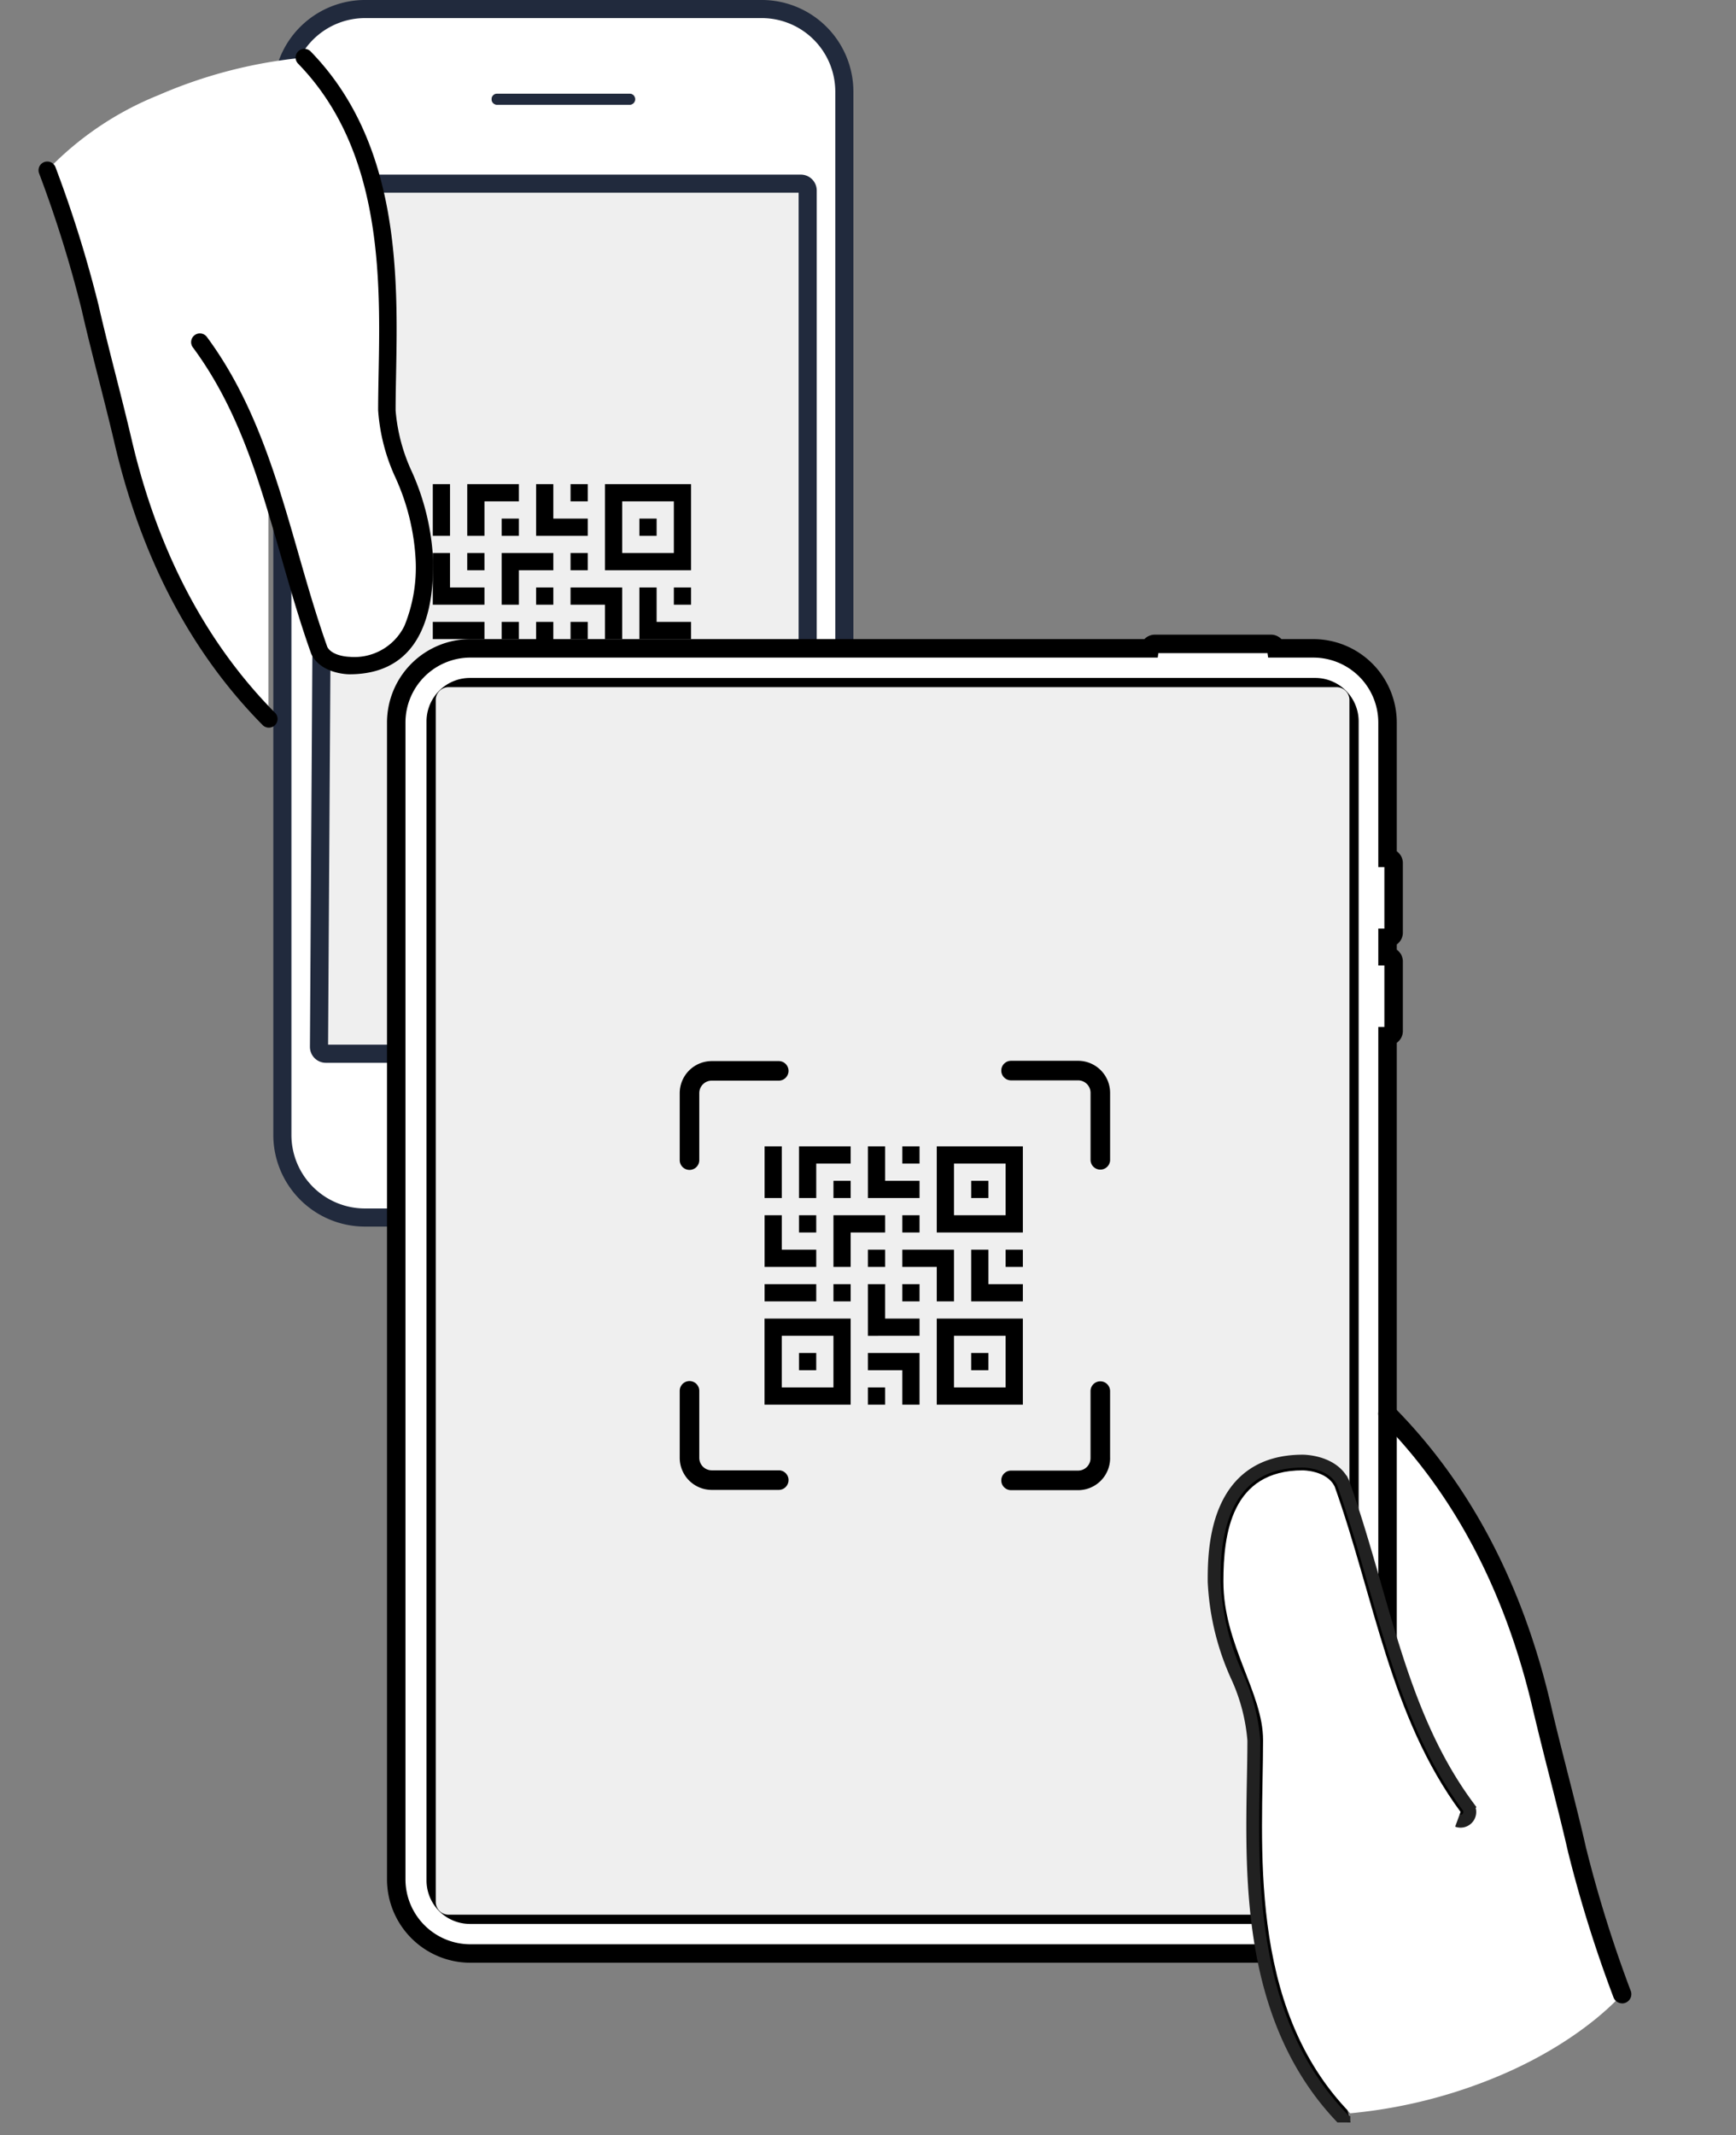
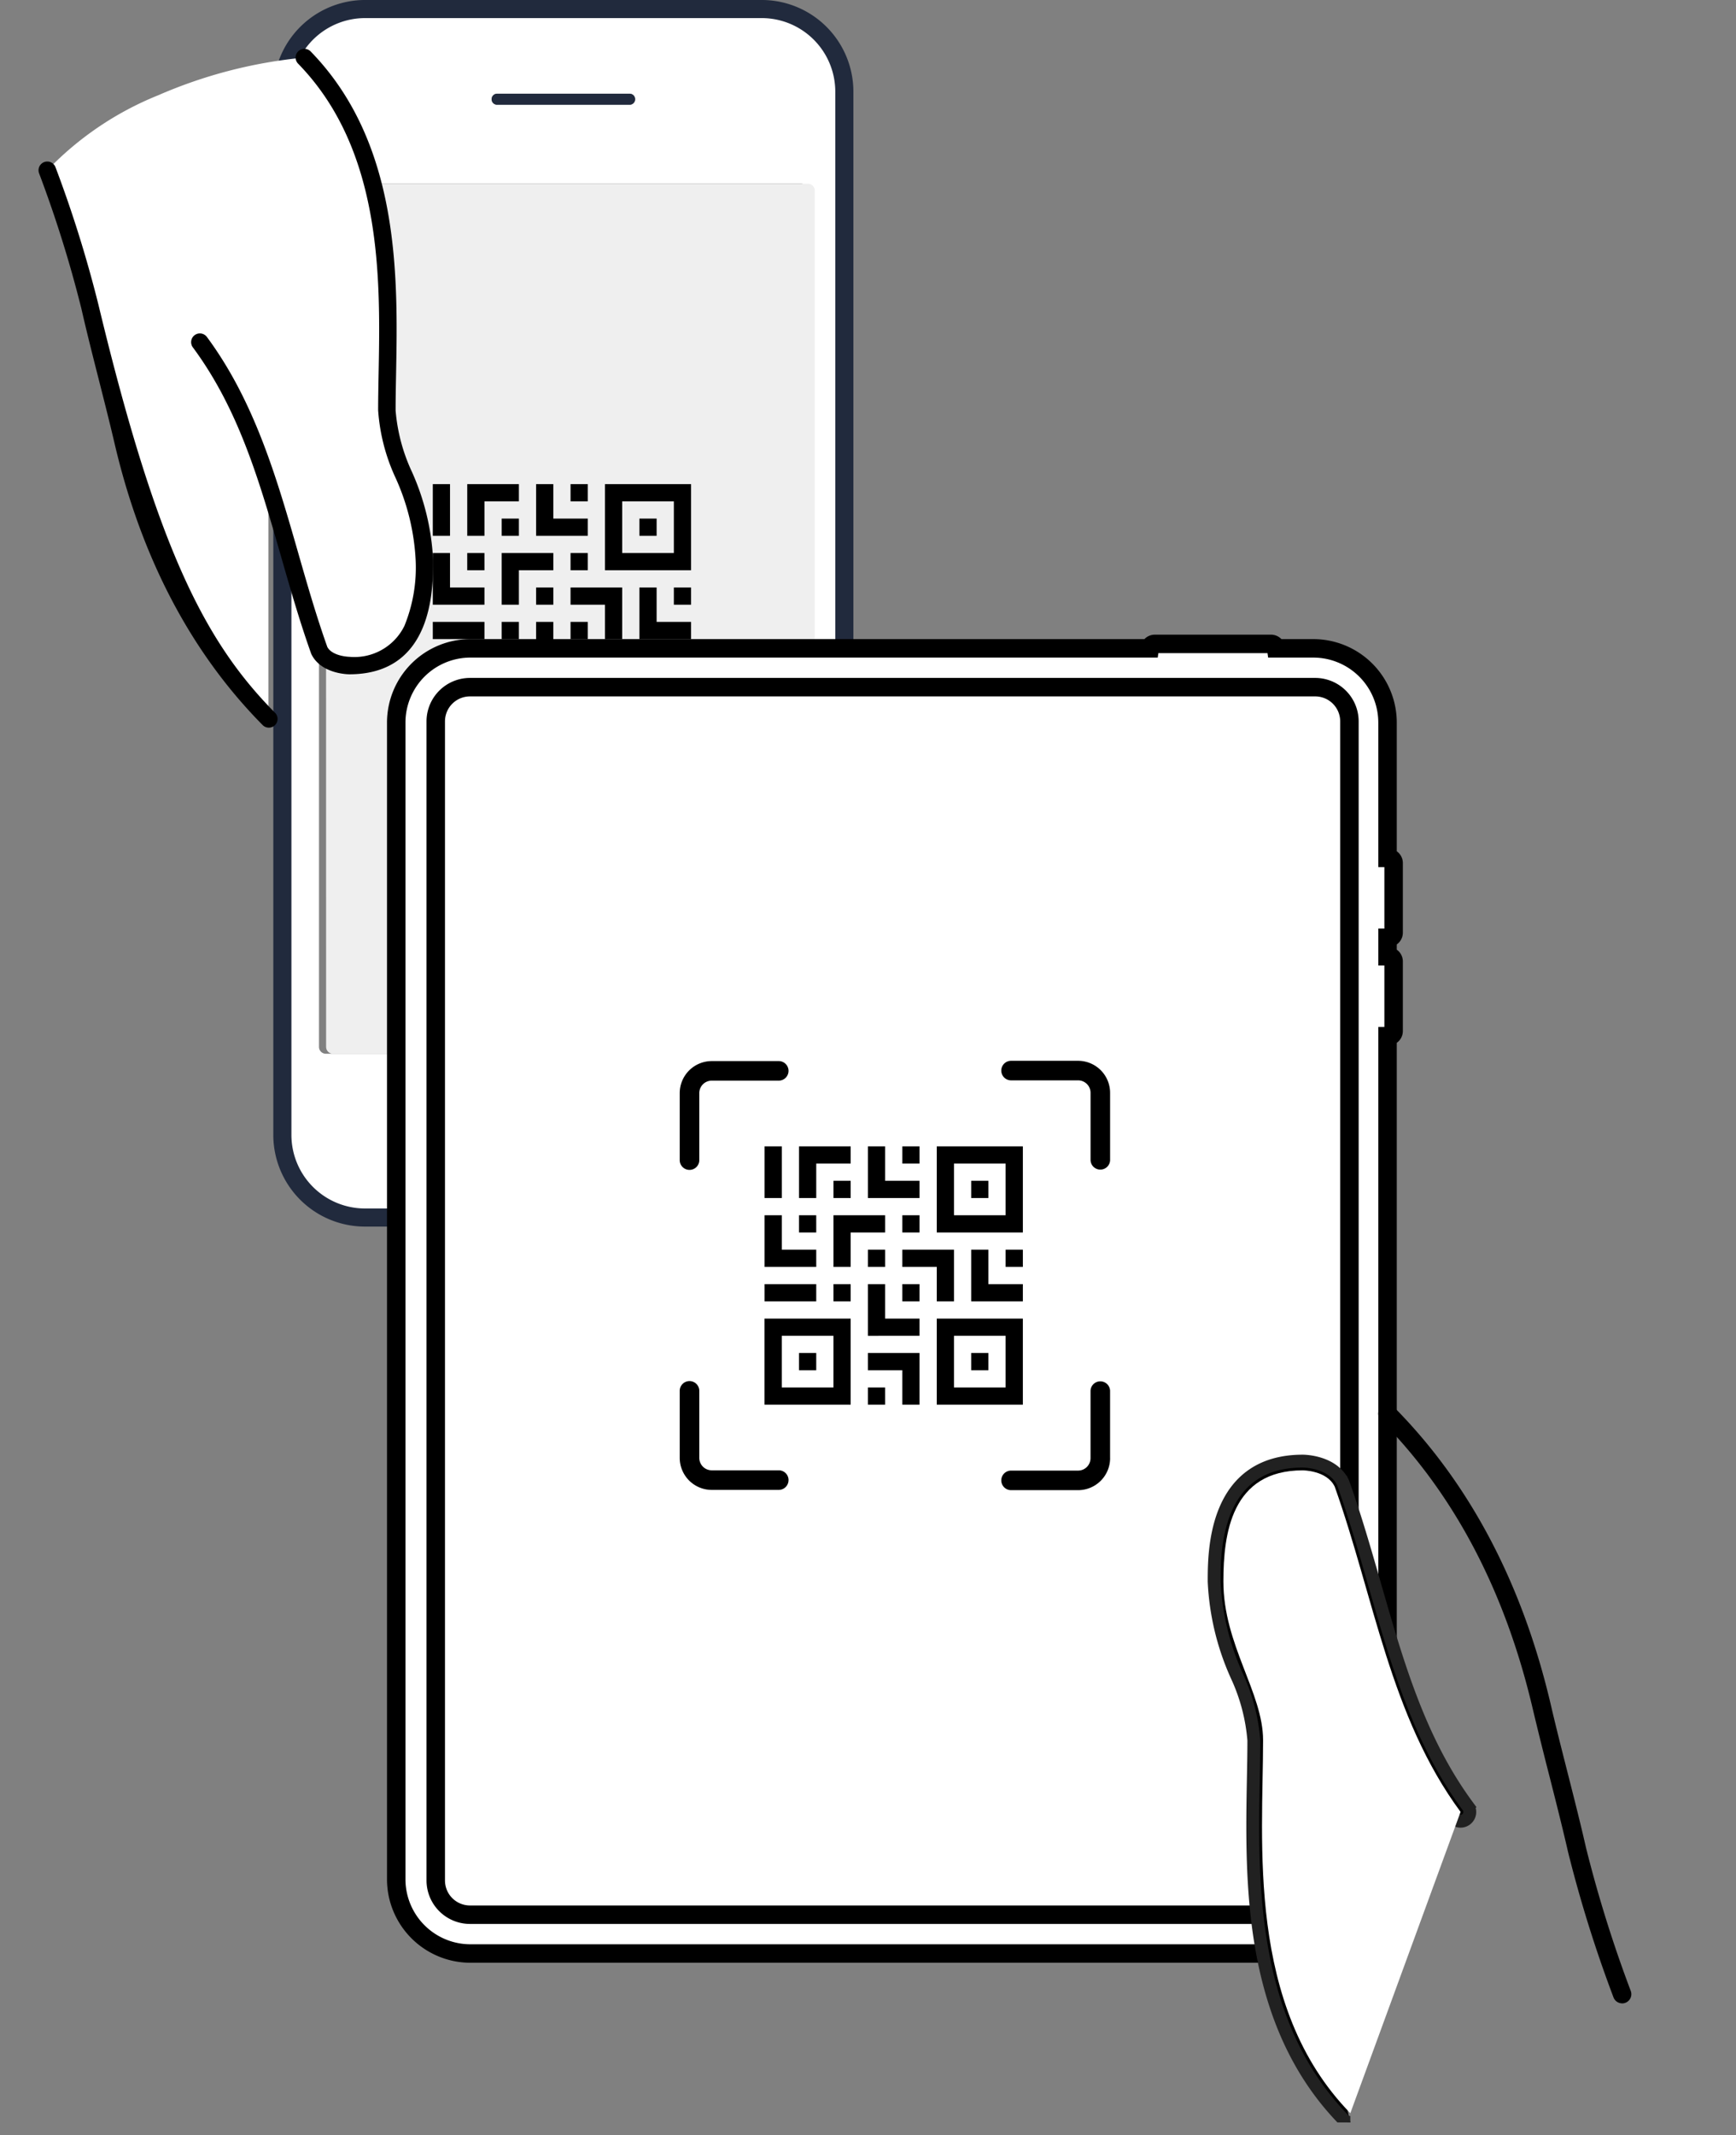
<svg xmlns="http://www.w3.org/2000/svg" width="135" height="166">
  <rect width="100%" height="100%" fill="#808080" stroke="none" />
  <defs>
    <clipPath id="a">
      <rect data-name="長方形 10035" width="135" height="166" rx="4" transform="translate(833 1897)" fill="#fff" />
    </clipPath>
    <clipPath id="b">
      <path data-name="長方形 10048" fill="none" d="M0 0h30.682v52.803H0z" />
    </clipPath>
    <clipPath id="c">
      <path data-name="長方形 10050" fill="none" d="M0 0h96.768v115.677H0z" />
    </clipPath>
    <clipPath id="d">
      <path data-name="長方形 10051" fill="none" d="M0 0h33.468v33.383H0z" />
    </clipPath>
  </defs>
  <g data-name="マスクグループ 35764" transform="translate(-833 -1897)" clip-path="url(#a)">
    <g data-name="グループ 41380">
      <g data-name="グループ 41375">
        <g data-name="グループ 41379">
          <g data-name="グループ 41374">
            <g data-name="グループ 41371">
              <g data-name="グループ 41369">
                <path data-name="合体 40" d="M879.576 1897.704h12.684a6.44 6.44 0 0 1 6.4 6.444v80.859l-.046.985a6.44 6.44 0 0 1-6.354 5.671h-30.906a6.438 6.438 0 0 1-6.4-6.441v-52.7q.272-.128.533-.27v-22.749a5.013 5.013 0 0 0-.533-.086v-4.9l.064-1.264a6.41 6.41 0 0 1 .469-1.673v-.217h.1a6.41 6.41 0 0 1 5.761-3.658Zm2.826 7.011a.428.428 0 0 0-.426-.429h-10.338a.43.43 0 0 0 0 .859h10.339a.428.428 0 0 0 .425-.43Zm13.407 73.679v-66.58a.536.536 0 0 0-.531-.535h-35.371v23.222h-2.1v43.893a.532.532 0 0 0 .531.535h36.94a.534.534 0 0 0 .531-.535Zm-12.474 5.3a.479.479 0 1 0-.475.479.483.483 0 0 0 .475-.482Zm-3.206 0a.431.431 0 0 0-.426-.432h-6.074a.431.431 0 0 0 0 .862h6.073a.431.431 0 0 0 .427-.433Z" fill="#fff" />
                <path data-name="パス 223064" d="M858.354 1924.081c.415-8.088.4-12.784.4-12.784a.735.735 0 0 1 .127-.014h36.948a.536.536 0 0 1 .531.532v66.579a.534.534 0 0 1-.531.535h-36.94a.532.532 0 0 1-.529-.535" fill="#efefef" />
-                 <path data-name="パス 223071" d="M854.955 1922.88v-4.583a7.574 7.574 0 0 0 1.605-.817 6.82 6.82 0 0 0 1.246-1.045v7.645a5.041 5.041 0 0 0-2.851-1.2" fill="#fff" />
                <path data-name="パス 223072" d="M871.639 1905.144a.43.43 0 0 1 0-.859h10.337a.43.43 0 0 1 0 .859Z" fill="#212a3d" />
                <path data-name="パス 223073" d="M873.629 1984.12a.428.428 0 0 1-.426-.429.429.429 0 0 1 .426-.433h6.074a.431.431 0 0 1 0 .862Z" fill="#212a3d" />
                <path data-name="パス 223075" d="M882.856 1984.173a.484.484 0 0 1 0-.968.484.484 0 0 1 0 .968" fill="#212a3d" />
                <path data-name="パス 223103" d="M861.351 1896.999h30.913a7.132 7.132 0 0 1 7.1 7.149v80.859l-.046 1.018v.051a7.127 7.127 0 0 1-7.054 6.291h-30.91a7.132 7.132 0 0 1-7.1-7.145v-76.195a.704.704 0 0 1 1.408 0v76.195a5.723 5.723 0 0 0 5.692 5.737h30.91a5.718 5.718 0 0 0 5.648-5.026l.044-.959v-80.826a5.723 5.723 0 0 0-5.692-5.741h-30.913a5.731 5.731 0 0 0-5.63 4.917l-.061 1.214v4.876a.704.704 0 0 1-1.408 0v-4.927l.063-1.264c0-.021 0-.041.005-.062a7.145 7.145 0 0 1 7.03-6.162" fill="#212a3d" />
-                 <path data-name="パス 223104" d="M858.338 1910.576h36.94a1.239 1.239 0 0 1 1.235 1.239v66.579a1.239 1.239 0 0 1-1.235 1.239h-36.94a1.239 1.239 0 0 1-1.236-1.239l.416-66.973a.704.704 0 0 1 1.408 0l-.413 66.804h36.592v-66.242h-36.767a.703.703 0 1 1-.256-1.382 1.465 1.465 0 0 1 .256-.026" fill="#212a3d" />
                <path data-name="パス 223128" d="M888.069 1951.632a11.263 11.263 0 1 0-11.263 11.263 11.263 11.263 0 0 0 11.263-11.263" fill="none" />
              </g>
              <g data-name="グループ 41370">
                <g data-name="グループ 41368">
                  <g data-name="グループ 41367" clip-path="url(#b)" transform="rotate(180 433.341 976.8)">
                    <path data-name="パス 223129" d="M26.691 32.743c-.791-3.467-1.773-7.015-2.581-10.478-1.891-8.078-5.473-15.616-11.3-21.522v34.094a5.657 5.657 0 0 1-5.657 5.657H4.291a22.341 22.341 0 0 0 5.722 11.63 37.09 37.09 0 0 0 11.363-2.93 24.713 24.713 0 0 0 8.627-5.832 94.546 94.546 0 0 1-3.312-10.619" fill="#fff" />
-                     <path data-name="パス 223130" d="M30.003 44.041a.679.679 0 0 1-.64-.451 95.458 95.458 0 0 1-3.338-10.69c-.416-1.822-.893-3.7-1.355-5.518-.414-1.63-.842-3.316-1.225-4.957C21.421 13.753 17.661 6.6 12.271 1.157A.679.679 0 0 1 13.232.2c5.573 5.623 9.454 13 11.539 21.915.38 1.629.807 3.308 1.219 4.932.464 1.825.943 3.712 1.362 5.55a94.461 94.461 0 0 0 3.294 10.537.679.679 0 0 1-.64.907" />
+                     <path data-name="パス 223130" d="M30.003 44.041a.679.679 0 0 1-.64-.451 95.458 95.458 0 0 1-3.338-10.69C21.421 13.753 17.661 6.6 12.271 1.157A.679.679 0 0 1 13.232.2c5.573 5.623 9.454 13 11.539 21.915.38 1.629.807 3.308 1.219 4.932.464 1.825.943 3.712 1.362 5.55a94.461 94.461 0 0 0 3.294 10.537.679.679 0 0 1-.64.907" />
                    <path data-name="パス 223131" d="M8.849 6.02c-.583-1.167-2.334-1.167-2.334-1.167-5.252 0-5.836 4.669-5.836 8.17 0 4.669 2.918 8.17 2.918 11.672 0 7.4-1.274 19.542 6.416 27.429l8.108-22.152C12.934 22.944 11.767 14.19 8.849 6.02" fill="#fff" />
                    <path data-name="パス 223132" d="M10.013 52.803a.677.677 0 0 1-.486-.2c-6.984-7.167-6.788-17.546-6.645-25.129.019-.986.036-1.918.036-2.783a13.918 13.918 0 0 0-1.256-4.747A18.9 18.9 0 0 1 0 13.023c0-2.188 0-8.849 6.515-8.849.085 0 2.179.018 2.942 1.543a.677.677 0 0 1 .032.075c.877 2.456 1.605 4.992 2.309 7.444 1.7 5.913 3.3 11.5 6.869 16.333a.68.68 0 1 1-1.093.807c-3.713-5.031-5.426-11-7.082-16.765-.692-2.417-1.411-4.916-2.266-7.318-.4-.727-1.7-.76-1.711-.76a4.331 4.331 0 0 0-4.28 2.4 11.982 11.982 0 0 0-.877 5.095 17.565 17.565 0 0 0 1.57 6.435A14.853 14.853 0 0 1 4.276 24.7c0 .878-.018 1.816-.036 2.808-.14 7.335-.328 17.386 6.26 24.142a.679.679 0 0 1-.486 1.153" />
                  </g>
                </g>
              </g>
            </g>
            <path data-name="パス 223149" d="M878.707 1934.642h-1.338v1.339h1.338Zm5.356 2.678h-1.339v1.339h1.339Zm-5.356 1.339v-1.339h-2.678v-2.678h-1.338v4.017Zm-5.355-1.339h-1.339v1.339h1.339Zm-2.678 1.339v-2.678h2.678v-1.339h-4.017v4.017Zm-2.678-4.017h-1.339v4.017h1.339Zm17.406 5.356h-4.016v-4.017h4.016Zm1.339-5.356h-6.694v6.695h6.694Zm-8.034 5.356h-1.338v1.339h1.338Zm-8.034 0h-1.339v1.339h1.34Zm16.068 2.678h-1.339v1.339h1.339Zm-10.711 0h-1.339v1.339h1.339Zm-2.678 1.339v-2.678h2.678v-1.339h-4.017v4.017Zm-2.678 0v-1.339h-2.678v-2.678h-1.339v4.017Zm16.067 2.677v-1.339h-2.678v-2.677h-1.339v4.016Zm-5.355 0v-4.016h-4.017v1.339h2.678v2.677Zm-2.679-1.339h-1.338v1.339h1.338Zm-5.355 0h-1.339v1.339h1.339Zm-2.678 0h-4.017v1.339h4.017Zm8.033 4.017v-1.338h-2.678v-2.679h-1.338v4.017Zm5.356 1.339h-1.339v1.339h1.339Zm-13.389 0h-1.339v1.339h1.339Zm14.728 2.678h-4.016v-4.017h4.016Zm1.339-5.355h-6.694v6.694h6.694Zm-8.034 6.694v-4.017h-4.016v1.339h2.678v2.678Zm-2.678-1.339h-1.338v1.339h1.339Zm-4.017 0h-4.017v-4.017h4.018Zm1.34-5.355h-6.7v6.694h6.7Z" />
          </g>
          <g data-name="グループ 41373">
            <g data-name="グループ 41372" transform="translate(863.095 1946.345)" clip-path="url(#c)">
-               <path data-name="パス 223133" d="M92.543 94.47c-.837-3.666-1.875-7.418-2.729-11.08-1.994-8.547-5.782-16.517-11.943-22.762V96.68a5.982 5.982 0 0 1-5.982 5.982h-3.027a23.625 23.625 0 0 0 6.051 12.3 39.219 39.219 0 0 0 12.015-3.1c6.28-2.753 9.122-6.167 9.122-6.167a99.955 99.955 0 0 1-3.507-11.223" fill="#fff" />
              <path data-name="パス 223134" d="M77.877 19.461h-.016V6.831a5.767 5.767 0 0 0-5.764-5.767H6.541A5.767 5.767 0 0 0 .774 6.831v4.968H.703a.4.4 0 0 0-.4.4v2.492a.4.4 0 0 0 .4.4h.071v2.258H.703a.4.4 0 0 0-.4.4v5.41a.4.4 0 0 0 .4.4h.071v1.433H.703a.4.4 0 0 0-.4.4v5.41a.4.4 0 0 0 .4.4h.071v65.571a5.767 5.767 0 0 0 5.767 5.767h65.556a5.767 5.767 0 0 0 5.767-5.767V29.304h.016a.4.4 0 0 0 .4-.4v-9.041a.4.4 0 0 0-.4-.4" fill="#fff" />
              <path data-name="パス 223135" d="M72.039 103.259H6.486A6.493 6.493 0 0 1 0 96.774V6.832A6.493 6.493 0 0 1 6.486.346H58.9A1.119 1.119 0 0 1 59.71 0h9.038a1.12 1.12 0 0 1 .806.346h2.485a6.493 6.493 0 0 1 6.486 6.486v10.011a1.121 1.121 0 0 1 .473.915v5.41a1.12 1.12 0 0 1-.473.915v.41a1.121 1.121 0 0 1 .473.915v5.41a1.121 1.121 0 0 1-.473.915v65.041a6.493 6.493 0 0 1-6.486 6.485M6.486 1.782a5.055 5.055 0 0 0-5.05 5.05v89.942a5.055 5.055 0 0 0 5.049 5.049h65.554a5.055 5.055 0 0 0 5.049-5.049V30.5h.473v-4.778h-.473v-2.87h.473v-4.779h-.473V6.832a5.055 5.055 0 0 0-5.049-5.049h-3.518l-.049-.346h-8.487l-.049.346Z" />
              <path data-name="パス 223136" d="M72.183 100.241H6.451a3.382 3.382 0 0 1-3.378-3.378V6.742a3.382 3.382 0 0 1 3.378-3.378h65.732a3.382 3.382 0 0 1 3.378 3.378v90.121a3.382 3.382 0 0 1-3.378 3.378M6.451 4.8a1.944 1.944 0 0 0-1.942 1.942v90.121a1.944 1.944 0 0 0 1.942 1.942h65.732a1.944 1.944 0 0 0 1.942-1.942V6.742A1.944 1.944 0 0 0 72.183 4.8Z" />
              <path data-name="パス 223146" d="M96.05 106.416a.718.718 0 0 1-.676-.477 100.945 100.945 0 0 1-3.531-11.3c-.44-1.927-.945-3.914-1.433-5.835a313.17 313.17 0 0 1-1.3-5.241c-2.14-9.169-6.116-16.735-11.818-22.488a.718.718 0 0 1 1.02-1.011c5.892 5.944 10 13.74 12.2 23.172.4 1.722.853 3.5 1.289 5.214.49 1.93 1 3.925 1.441 5.869a99.89 99.89 0 0 0 3.483 11.142.719.719 0 0 1-.676.959" />
              <g data-name="グループ 41378">
-                 <path data-name="パス 223151" d="M4.791 4.082h69.052a1 1 0 0 1 1 1v93.441a1 1 0 0 1-1 1H4.791a1 1 0 0 1-1-1V5.082a1 1 0 0 1 1-1Z" fill="#efefef" />
                <g data-name="グループ 41377">
                  <g data-name="グループ 41376" transform="translate(22.764 33.133)" clip-path="url(#d)">
                    <path data-name="パス 223150" d="M.76 8.482a.76.76 0 0 1-.76-.76V2.51A2.492 2.492 0 0 1 2.489.021H7.7a.76.76 0 1 1 0 1.521H2.489a.969.969 0 0 0-.968.968v5.212a.76.76 0 0 1-.76.76m32.707-.783v-5.21a2.492 2.492 0 0 0-2.488-2.49h-5.213a.76.76 0 1 0 0 1.521h5.213a.969.969 0 0 1 .968.968v5.211a.76.76 0 1 0 1.521 0m-25.007 24.9a.76.76 0 0 0-.76-.76H2.489a.969.969 0 0 1-.968-.968v-5.21a.76.76 0 1 0-1.521 0v5.212a2.492 2.492 0 0 0 2.489 2.489H7.7a.76.76 0 0 0 .76-.76m25.007-1.708v-5.213a.76.76 0 1 0-1.521 0v5.212a.969.969 0 0 1-.968.968h-5.211a.76.76 0 1 0 0 1.521h5.213a2.492 2.492 0 0 0 2.489-2.489" />
                  </g>
                </g>
              </g>
              <path data-name="パス 223148" d="M74.912 115.677a.716.716 0 0 1-.514-.217c-7.385-7.573-7.178-18.549-7.027-26.562.02-1.043.038-2.028.038-2.943a14.717 14.717 0 0 0-1.329-5.019 19.984 19.984 0 0 1-1.757-7.322c0-2.314 0-9.357 6.889-9.357.094 0 2.3.019 3.111 1.631a.711.711 0 0 1 .034.08c.928 2.6 1.7 5.279 2.442 7.871 1.8 6.253 3.491 12.159 7.264 17.271a.718.718 0 0 1-1.156.853c-3.926-5.319-5.737-11.627-7.489-17.727-.734-2.556-1.493-5.2-2.4-7.738-.422-.769-1.795-.8-1.809-.8a4.58 4.58 0 0 0-4.526 2.534 12.671 12.671 0 0 0-.927 5.387 18.573 18.573 0 0 0 1.66 6.8 15.708 15.708 0 0 1 1.425 5.537c0 .928-.019 1.92-.039 2.97" stroke="#212121" />
              <path data-name="パス 223147" d="M73.681 66.208c-.617-1.234-2.468-1.234-2.468-1.234-5.554 0-6.171 4.937-6.171 8.639 0 4.937 3.086 8.639 3.086 12.342 0 7.827-1.348 20.664 6.785 29l8.573-23.424c-5.484-7.431-6.719-16.687-9.8-25.327" fill="#fff" />
            </g>
          </g>
        </g>
      </g>
      <path data-name="パス 223149" d="M904.508 1986.13h-1.338v1.339h1.338Zm5.356 2.678h-1.339v1.339h1.339Zm-5.356 1.339v-1.339h-2.678v-2.678h-1.338v4.017Zm-5.355-1.339h-1.339v1.339h1.339Zm-2.678 1.339v-2.678h2.678v-1.339h-4.017v4.017Zm-2.678-4.017h-1.339v4.017h1.339Zm17.406 5.356h-4.016v-4.017h4.016Zm1.339-5.356h-6.694v6.695h6.694Zm-8.034 5.356h-1.338v1.339h1.338Zm-8.034 0h-1.339v1.339h1.34Zm16.068 2.678h-1.339v1.339h1.339Zm-10.711 0h-1.339v1.339h1.339Zm-2.678 1.339v-2.678h2.678v-1.339h-4.017v4.017Zm-2.678 0v-1.339h-2.678v-2.678h-1.339v4.017Zm16.067 2.677v-1.339h-2.678v-2.677h-1.339v4.016Zm-5.355 0v-4.016h-4.017v1.339h2.678v2.677Zm-2.679-1.339h-1.338v1.339h1.338Zm-5.355 0h-1.339v1.339h1.339Zm-2.678 0h-4.017v1.339h4.017Zm8.033 4.017v-1.338h-2.678v-2.679h-1.338v4.017Zm5.356 1.339h-1.339v1.339h1.339Zm-13.389 0h-1.339v1.339h1.339Zm14.728 2.678h-4.016v-4.017h4.016Zm1.339-5.355h-6.694v6.694h6.694Zm-8.034 6.694v-4.017h-4.016v1.339h2.678v2.678Zm-2.678-1.339h-1.338v1.339h1.339Zm-4.017 0h-4.017v-4.017h4.018Zm1.34-5.355h-6.7v6.694h6.7Z" />
    </g>
  </g>
</svg>